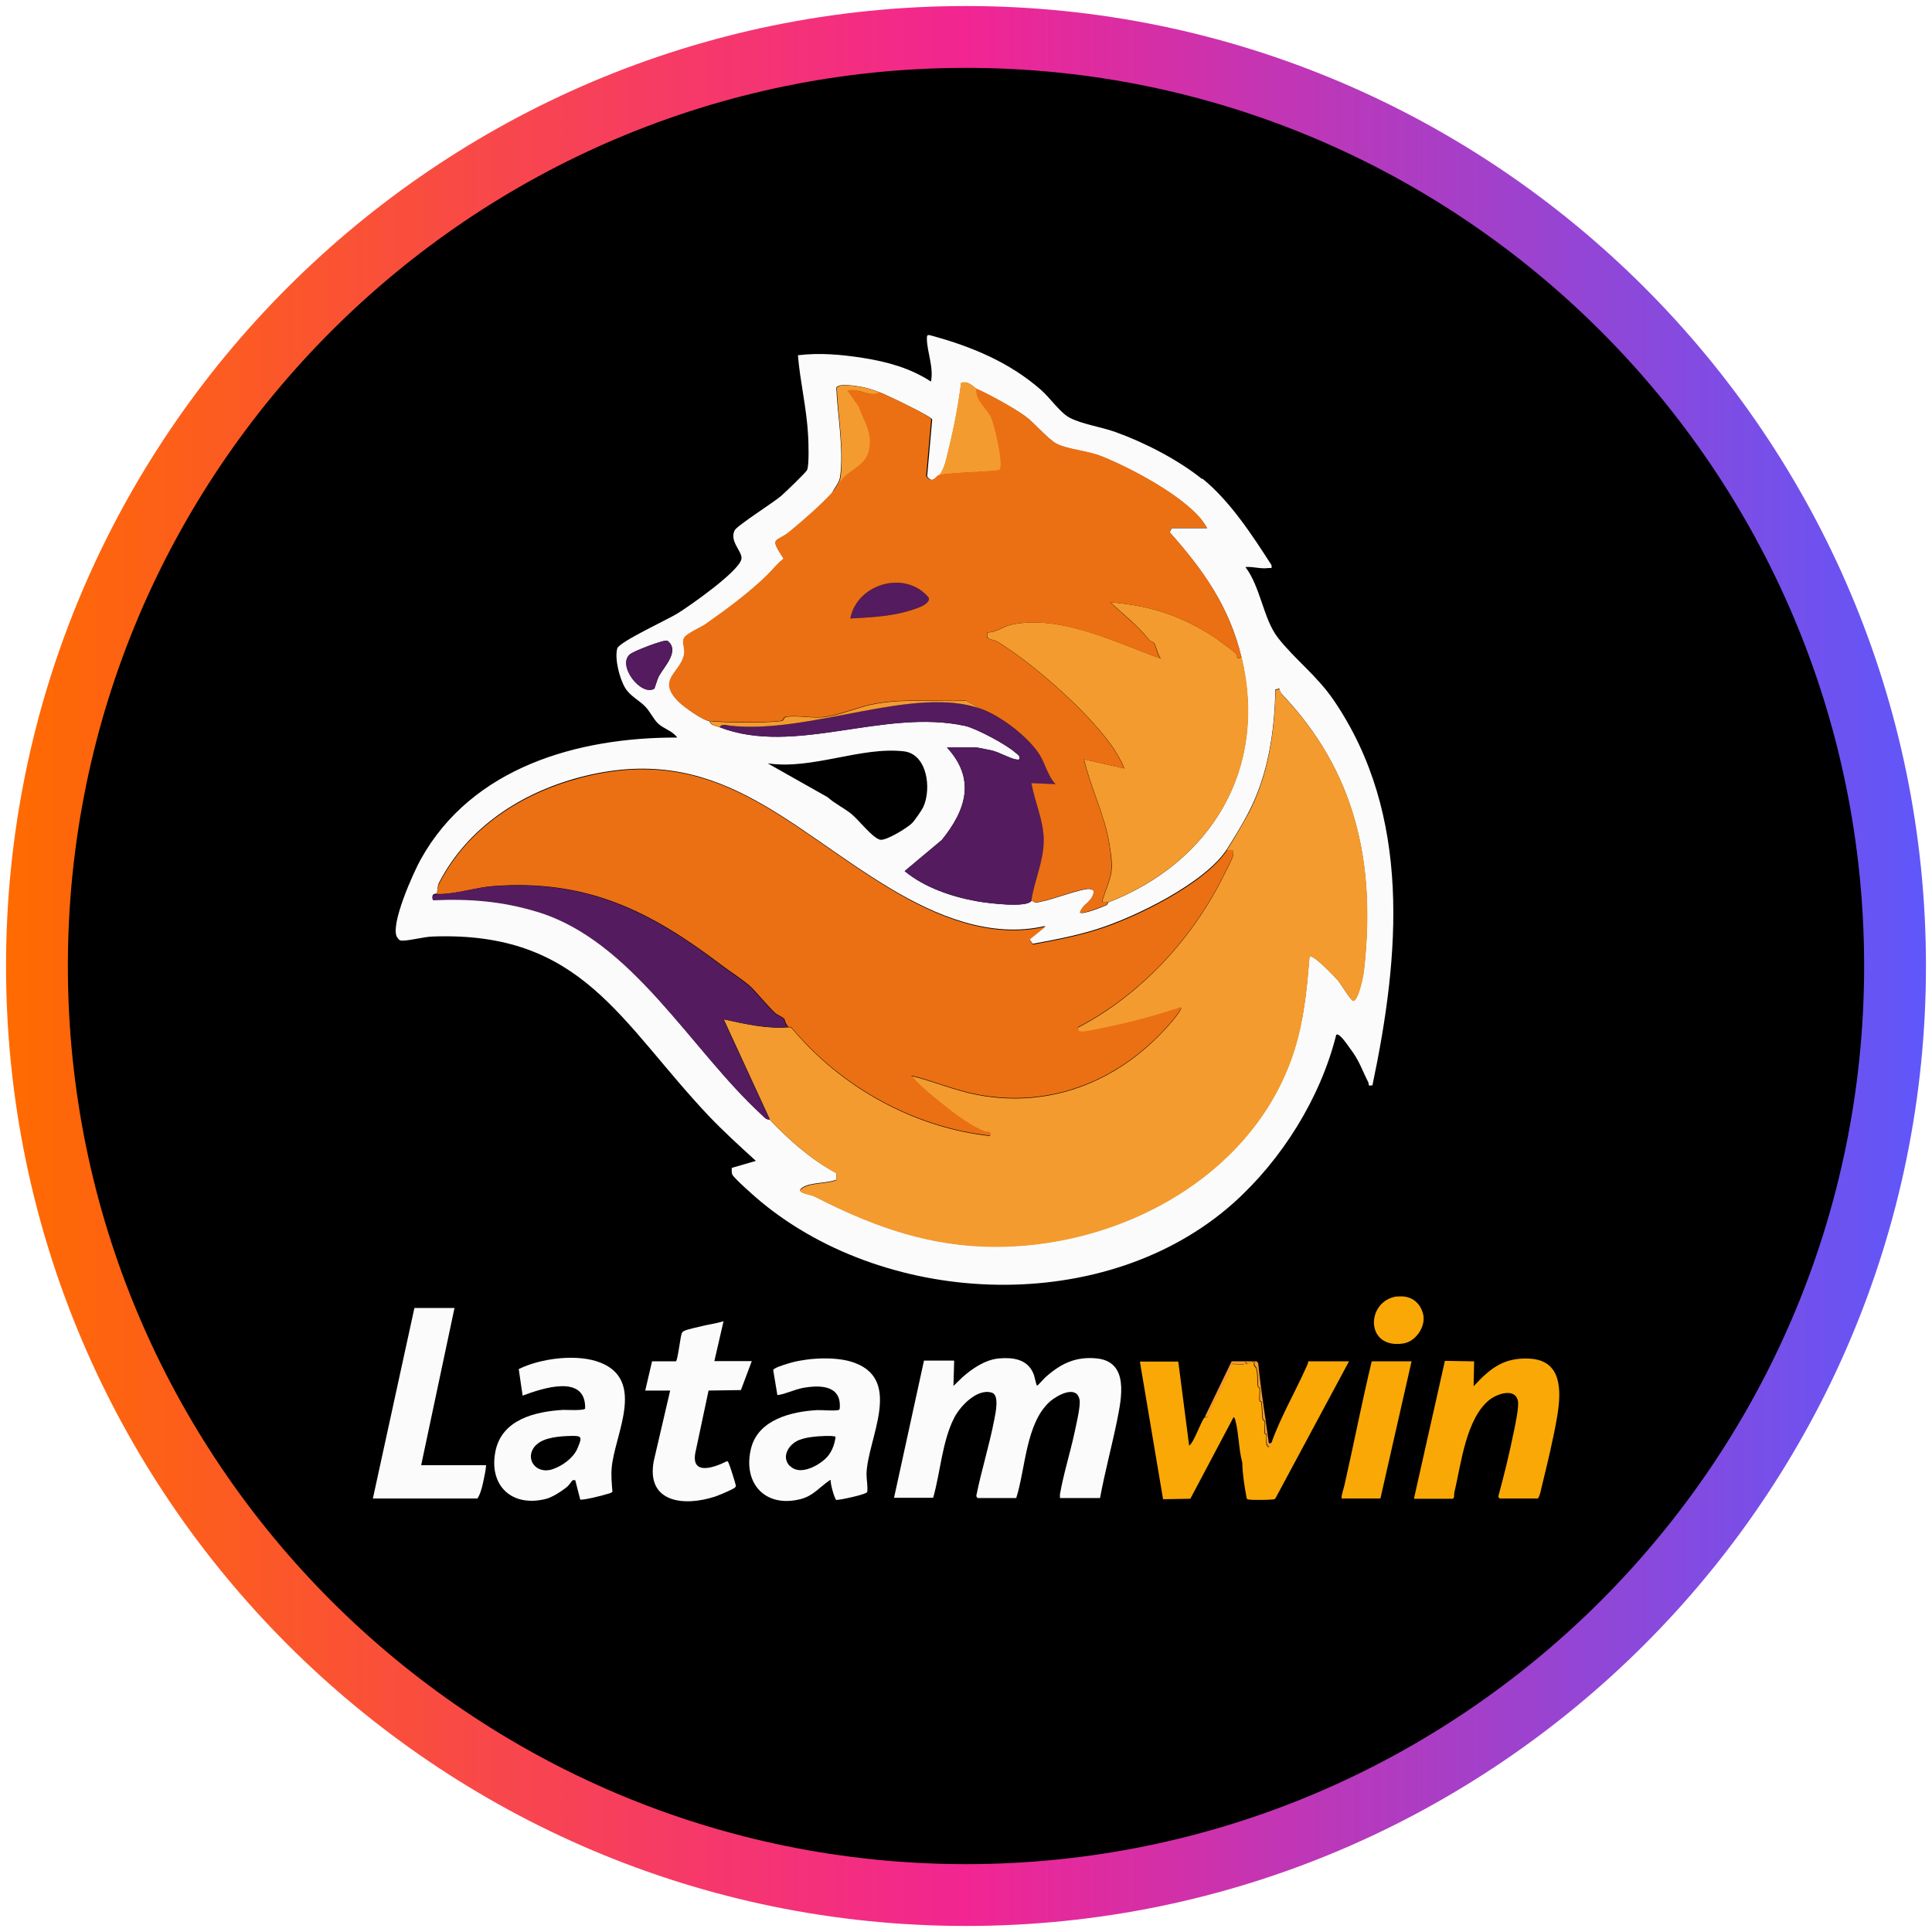
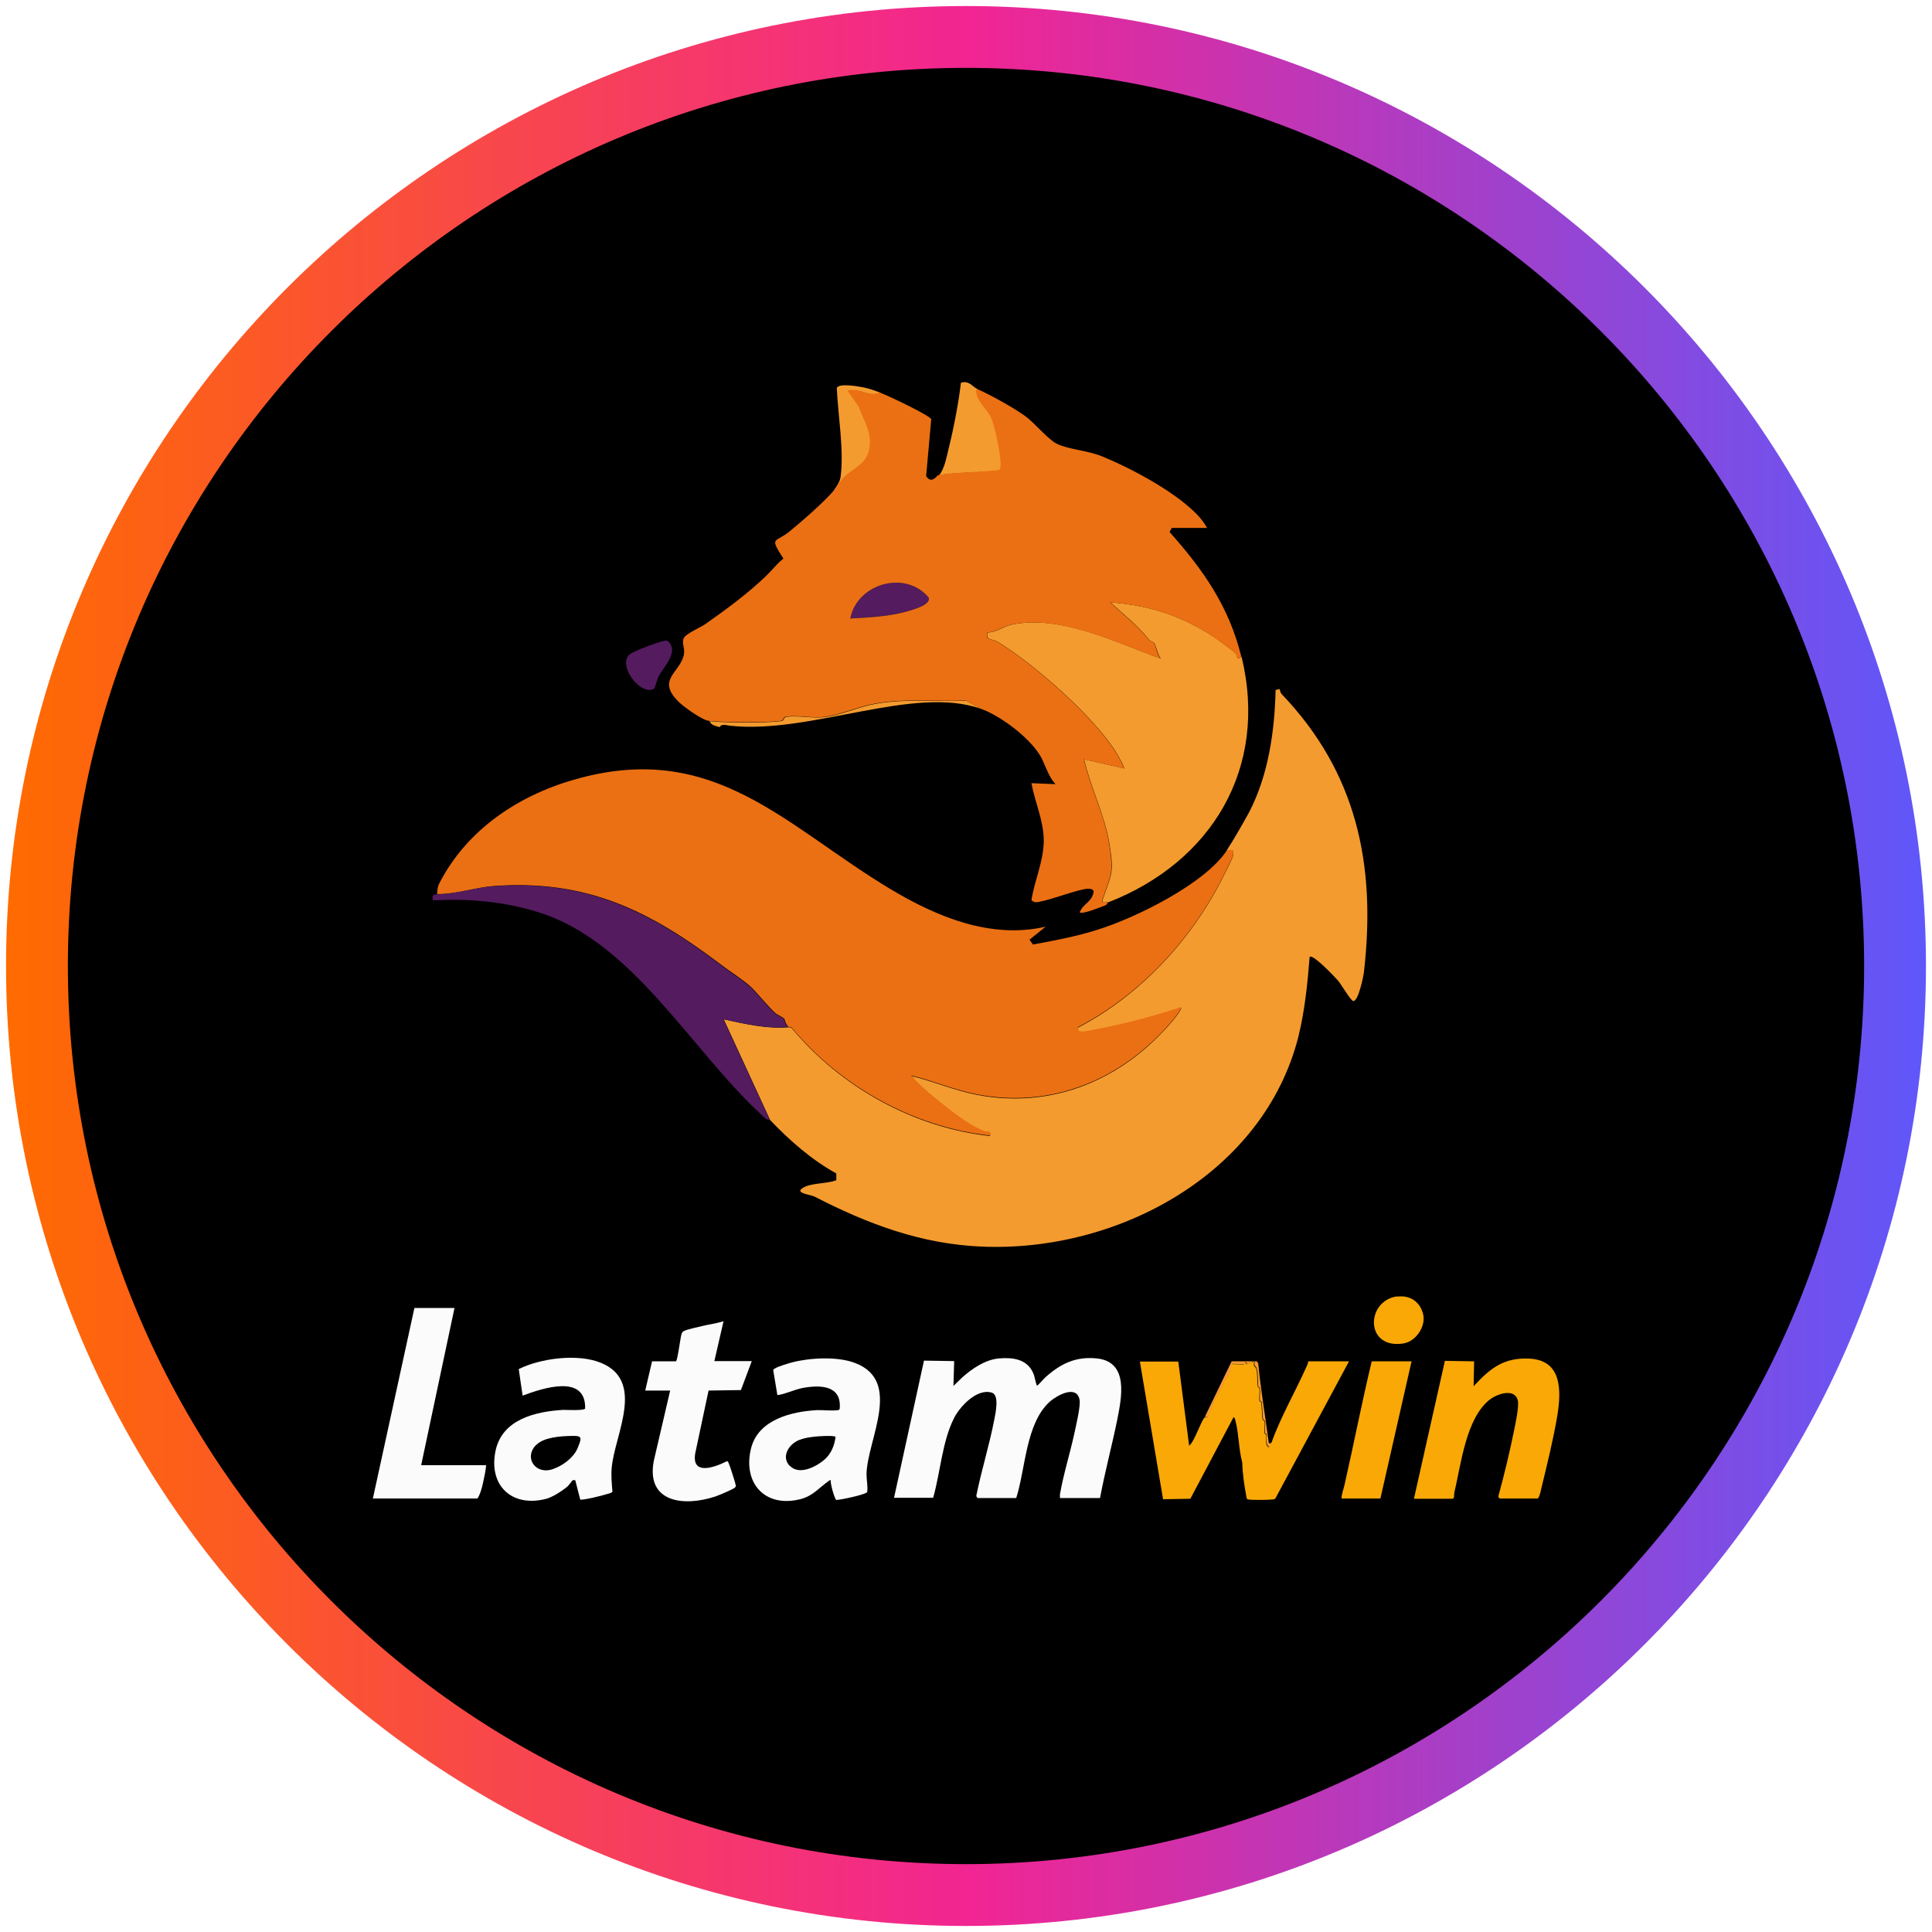
<svg xmlns="http://www.w3.org/2000/svg" height="80" viewBox="0 0 80 80" width="80">
  <defs>
    <style>
      .cls-1 {
        fill: #f49b2f;
      }

      .cls-2 {
        fill: #eb7013;
      }

      .cls-3 {
        fill: #541b5f;
      }

      .cls-4 {
        fill: url(#linear-gradient);
      }

      .cls-5 {
        fill: #fbfbfb;
      }

      .cls-6 {
        fill: #f9a806;
      }
    </style>
    <linearGradient gradientUnits="userSpaceOnUse" id="linear-gradient" x1=".25" x2="79.75" y1="40" y2="40">
      <stop offset="0" stop-color="#ff6b00" />
      <stop offset=".5" stop-color="#f22592" />
      <stop offset="1" stop-color="#5f57fa" />
    </linearGradient>
  </defs>
  <g data-name="Layer 617" id="Layer_617">
    <circle cx="40" cy="40" r="38.47" />
    <path class="cls-4" d="M40,79.75C18.08,79.75.25,61.92.25,40S18.08.25,40,.25s39.75,17.83,39.75,39.75-17.83,39.75-39.75,39.75ZM40,2.81C19.49,2.81,2.81,19.49,2.81,40s16.68,37.19,37.19,37.19,37.19-16.68,37.19-37.19S60.51,2.81,40,2.81Z" data-name="casino com" id="casino_com" />
  </g>
  <g id="latamwin">
    <g>
      <path class="cls-6" d="M57.85,53.69c.54-.07.95.21,1.08.73.12.5-.3,1.13-.82,1.21-1.6.25-1.56-1.77-.26-1.95Z" />
      <g>
-         <path class="cls-5" d="M39.51,56.36l-.03,1.03s.32-.31.36-.35c.41-.37.96-.74,1.52-.79s1.15.02,1.41.58c.09.19.09.37.17.55.03,0,.3-.31.36-.36.63-.56,1.25-.86,2.12-.77,1.34.14,1.02,1.64.84,2.55-.22,1.08-.51,2.15-.71,3.23h-1.66s0-.1,0-.15c.14-.82.42-1.71.6-2.54.06-.29.27-1.15.21-1.39-.13-.62-.93-.17-1.22.08-1.01.9-1.01,2.78-1.4,4h-1.6s-.07-.07-.05-.11c.21-1.04.54-2.09.74-3.13.05-.26.22-1.01-.09-1.12-.61-.2-1.32.55-1.57,1.04-.5.98-.57,2.26-.87,3.31h-1.62l1.24-5.68h1.24Z" />
+         <path class="cls-5" d="M39.51,56.36l-.03,1.03s.32-.31.36-.35c.41-.37.96-.74,1.52-.79s1.15.02,1.41.58c.09.19.09.37.17.55.03,0,.3-.31.36-.36.63-.56,1.25-.86,2.12-.77,1.34.14,1.02,1.64.84,2.55-.22,1.08-.51,2.15-.71,3.23h-1.66s0-.1,0-.15c.14-.82.42-1.71.6-2.54.06-.29.27-1.15.21-1.39-.13-.62-.93-.17-1.22.08-1.01.9-1.01,2.78-1.4,4h-1.6s-.07-.07-.05-.11c.21-1.04.54-2.09.74-3.13.05-.26.22-1.01-.09-1.12-.61-.2-1.32.55-1.57,1.04-.5.98-.57,2.26-.87,3.31h-1.62l1.24-5.68Z" />
        <path class="cls-6" d="M52.65,59.74c.36-1.03,1-2.14,1.45-3.15.03-.07.07-.14.07-.22h1.69l-3.04,5.66c-.02.05-.07.05-.12.06-.17.02-.85.03-1,0-.04,0-.07-.02-.08-.06-.09-.49-.17-.98-.18-1.47-.15-.54-.14-1.18-.28-1.72-.02-.06-.02-.12-.08-.16l-1.79,3.38-1.13.02-.96-5.7h1.59l.45,3.48c.21-.13.52-1.1.65-1.17.02,0,.09.02.12-.03,0-.02.05-.13.07-.19.07-.16.15-.36.22-.51.15-.29.33-.52.41-.83,0-.03.05-.03.06-.05.09-.19.23-.38.21-.59.02-.02.45.02.53,0,.03,0,.02-.06.02-.07h.05c.08.18.19-.08.36,0-.08.13.06.2.07.23.08.28.03.49.07.75,0,.07.07.03.07.1.02.15-.02.34,0,.49,0,.06.06.05.07.07.04.19.02.55.07.74,0,.03.06.02.07.05.03.13-.02.34,0,.48,0,.06.06.05.07.07.02.1-.01.24,0,.36,0,.04.05.18.11.16.06-.01.08-.14.09-.17Z" />
        <path class="cls-6" d="M58.55,62.05l1.28-5.7,1.21.02-.02,1.03c.69-.75,1.27-1.21,2.35-1.14,1.33.09,1.28,1.37,1.11,2.39-.16.95-.43,2.05-.66,2.99-.03.14-.06.3-.14.41h-1.59l-.05-.08c.24-.88.46-1.78.64-2.67.06-.29.23-1.06.17-1.31-.13-.53-.87-.27-1.17-.03-.98.78-1.18,2.67-1.46,3.85-.02.09.02.19-.06.25h-1.6Z" />
        <path class="cls-5" d="M24.03,62.11l-.21-.82s-.07,0-.1,0c-.02,0-.16.21-.23.27-.22.18-.63.45-.9.51-1.41.35-2.37-.57-2.07-2,.28-1.3,1.64-1.62,2.8-1.69.14,0,.89.04.91-.06.03-1.45-1.78-.83-2.59-.53l-.16-1.1c.91-.45,2.44-.65,3.4-.26,1.86.76.57,2.98.45,4.34-.03.32,0,.67.03.99-.02.06-.17.09-.24.11-.14.05-1.02.27-1.1.22ZM22.21,59.82c-.54.53-.04,1.27.69,1.01.4-.14.84-.46,1.01-.85.2-.48.21-.54-.31-.52-.41.01-1.08.06-1.38.36Z" />
        <path class="cls-5" d="M34.41,61.29c-.05-.01-.06.01-.09.03-.39.27-.64.61-1.15.75-1.48.39-2.43-.65-2.07-2.1.3-1.19,1.67-1.52,2.73-1.58.25-.01.64.04.86,0,.04,0,.07-.01.08-.06.09-.97-.8-.99-1.52-.86-.37.07-.7.25-1.06.3l-.17-1.02c0-.06.04-.07.08-.09.12-.08.56-.21.71-.25.74-.19,1.88-.25,2.6.03,1.97.75.51,3.16.47,4.59,0,.26.06.5.03.75-.03.1-1.11.33-1.28.33-.07-.03-.26-.7-.23-.82ZM32.7,60.69c.39.42,1.11.04,1.45-.26.27-.24.4-.57.45-.93-.04-.05-.33-.04-.42-.04-.35.01-.9.05-1.2.22-.36.2-.61.66-.29,1.01Z" />
        <path class="cls-5" d="M18.82,54.16l-1.38,6.51h2.69c-.02.23-.07.46-.12.69s-.12.51-.24.69h-4.33l1.72-7.89h1.66Z" />
        <path class="cls-5" d="M26.72,57.57l.28-1.2h.99c.07-.05.18-.97.23-1.13.02-.06.03-.08.09-.12.14-.08.58-.16.76-.21.29-.07.6-.11.89-.2l-.38,1.65h1.55l-.45,1.2-1.34.02-.55,2.59c-.17.96.83.58,1.32.33.05.03.06.08.08.13.04.08.28.84.28.89,0,.05-.03.07-.07.1-.14.09-.62.29-.79.35-1.28.42-2.86.26-2.54-1.47l.68-2.92h-1.03Z" />
        <path class="cls-6" d="M55.55,62.05c0-.19.08-.37.12-.55.39-1.71.72-3.43,1.13-5.13h1.65s-1.29,5.68-1.29,5.68h-1.6Z" />
        <path class="cls-1" d="M49.89,58.67l1.11-2.3h1.04s.06.08.06.08c.1,1.06.28,2.11.42,3.17.02.12,0,.19.13.12,0,.03-.03.16-.09.17-.06.01-.11-.13-.11-.16-.02-.12.01-.27,0-.36,0-.03-.06,0-.07-.07-.02-.14.03-.35,0-.48,0-.03-.06-.02-.07-.05-.05-.2-.03-.56-.07-.74,0-.03-.06,0-.07-.07-.02-.15.02-.34,0-.49,0-.07-.07-.03-.07-.1-.03-.26.01-.47-.07-.75,0-.03-.14-.1-.07-.23-.17-.07-.28.19-.36,0h-.05s0,.06-.02.07c-.08.02-.51-.02-.53,0,.02.21-.12.4-.21.59-.01.03-.06.03-.06.05-.08.31-.27.54-.41.83-.08.15-.15.35-.22.51-.02.05-.06.17-.07.19-.03.05-.1.02-.12.03Z" />
      </g>
      <g>
-         <path class="cls-5" d="M49.78,19.81c1.15.93,2.08,2.36,2.87,3.59.02.17,0,.11-.12.12-.33.05-.64-.07-.96-.04.63.83.74,2.14,1.34,2.92.7.9,1.61,1.56,2.32,2.6,3.24,4.76,2.73,10.57,1.6,15.94-.22.04-.13-.03-.17-.12-.27-.53-.37-.9-.76-1.41-.08-.1-.44-.67-.57-.56-.65,2.61-2.25,5.17-4.25,6.96-5.26,4.69-14.23,4.36-19.56-.04-.21-.17-1.14-.99-1.2-1.14-.03-.09-.02-.18-.02-.27l1-.29c-.67-.61-1.34-1.22-1.96-1.87-3.68-3.9-5.24-7.65-11.43-7.42-.36.01-.92.17-1.26.17-.11,0-.14-.05-.2-.13-.33-.48.68-2.72.98-3.25,2.12-3.8,6.49-5.04,10.61-5.03-.18-.27-.57-.37-.79-.58-.19-.18-.34-.51-.54-.71-.25-.26-.61-.42-.82-.76-.23-.37-.45-1.22-.33-1.64.08-.27,2.07-1.19,2.48-1.44.52-.32,2.56-1.75,2.66-2.26.06-.31-.51-.72-.28-1.19.09-.19,1.62-1.16,1.92-1.42.15-.13,1.04-.98,1.08-1.08.09-.21.06-1.17.04-1.46-.06-1.1-.33-2.2-.42-3.29.89-.11,1.8-.03,2.69.11,1.01.16,1.96.42,2.82.98.12-.6-.17-1.24-.17-1.79,0-.17.05-.15.2-.11,1.65.45,3.22,1.1,4.52,2.24.38.33.78.93,1.18,1.15.5.27,1.33.39,1.91.6,1.2.43,2.6,1.15,3.59,1.95ZM38.88,19.69s-.27.39-.49.03l.21-2.35c-.05-.14-1.86-1-2.14-1.11-.24-.09-.47-.18-.73-.23-.21-.04-1.03-.19-1.1.03.05,1.14.31,2.53.16,3.66-.04.31-.24.45-.34.71-.46.5-1.17,1.12-1.73,1.58-.6.48-.87.19-.26,1.13-.27.2-.47.48-.71.71-.75.72-1.68,1.41-2.52,2-.18.12-.82.4-.9.59-.09.2.06.4.01.67-.15.76-1.16,1.03-.22,1.96.22.21.99.76,1.25.79.08.2.26.19.42.25,3.11,1.21,6.81-.79,10.18-.05.46.1,1.72.78,2.07,1.1.06.05.13.09.17.16.02.13,0,.14-.12.13-.27-.04-.72-.31-1.04-.38-.11-.02-.58-.12-.63-.12h-1.21c1.2,1.3.8,2.58-.21,3.83l-1.54,1.29c.82.68,1.96,1.07,3,1.25.37.07,2.13.3,2.26-.04.13.14.27.08.42.05.47-.09,1.59-.52,1.94-.52.09,0,.25.03.21.17-.11.41-.44.43-.57.81.12.09.89-.22,1.08-.3.06-.02.08-.11.09-.12,4.27-1.67,6.62-5.54,5.51-10.17-.5-2.08-1.58-3.6-2.97-5.16l.09-.17h1.46c-.08-.14-.18-.29-.29-.42-.87-1-2.82-2.04-4.05-2.54-.6-.24-1.43-.29-1.89-.53-.36-.19-.93-.88-1.31-1.15-.49-.35-1.42-.86-1.97-1.11-.18-.08-.32-.36-.67-.25-.11.91-.3,1.88-.52,2.77-.09.37-.17.78-.39,1.07ZM27.1,28.51s.13-.41.19-.52c.24-.42.87-1.05.35-1.46-.16-.05-1.35.42-1.52.54-.61.43.42,1.8.99,1.44ZM31.87,46.36c.81.85,1.72,1.66,2.76,2.21v.28c-.42.16-1.06.1-1.4.32s.31.27.49.36c2.16,1.11,4.39,1.97,6.95,2.07,5.63.23,11.65-3.03,13.08-8.68.28-1.09.38-2.2.47-3.32.13-.12,1.05.84,1.17.98.13.15.53.83.63.85.21.04.43-1.01.45-1.22.51-4.46-.33-8.26-3.41-11.49-.05-.05-.07-.14-.08-.21l-.17.04c-.03,1.72-.3,3.53-1.1,5.07-.22.43-.66,1.17-.91,1.55-.91,1.4-3.82,2.82-5.4,3.31-.86.27-1.75.44-2.64.6l-.14-.2.67-.54c-2.26.53-4.51-.41-6.42-1.55-4.32-2.59-7.23-6.1-12.88-4.6-2.44.65-4.64,2.09-5.81,4.36-.08.16-.07.42-.09.45,0,.02-.25-.05-.17.25,1.51-.08,2.87.04,4.32.48,3.93,1.19,6.35,5.71,9.28,8.4.1.09.17.21.34.21ZM37.77,34.08c.11-.11.39-.52.46-.66.35-.76.17-2.2-.81-2.31-1.79-.2-3.78.77-5.63.5l2.48,1.4c.3.27.67.44.98.69s.87.99,1.19,1.07c.24.06,1.13-.49,1.32-.68Z" />
        <path class="cls-1" d="M50.81,35.19c.25-.38.68-1.13.91-1.55.8-1.54,1.06-3.35,1.1-5.07l.17-.04c.01.07.03.15.08.21,3.09,3.23,3.92,7.03,3.41,11.49-.02.2-.24,1.26-.45,1.22-.1-.02-.5-.7-.63-.85-.12-.14-1.03-1.1-1.17-.98-.09,1.12-.2,2.23-.47,3.32-1.44,5.65-7.45,8.91-13.08,8.68-2.56-.1-4.79-.96-6.95-2.07-.18-.09-.84-.14-.49-.36s.98-.16,1.39-.32v-.28c-1.02-.56-1.94-1.37-2.74-2.21l-1.92-4.17c.88.19,1.76.4,2.67.33,0,0,.1-.01.14.03,2.03,2.44,5.04,4.12,8.21,4.47.05-.25-.08-.13-.2-.17-.72-.28-1.48-.91-2.1-1.41-.34-.27-.68-.58-.96-.91.93.23,1.81.61,2.75.79,3.14.59,6.02-.65,8.05-3.04.07-.08.44-.53.37-.58-1.24.42-2.52.74-3.82.98-.16.03-.51.12-.44-.15,2.6-1.35,4.77-3.71,6.05-6.33.09-.18.34-.65.37-.8.04-.27-.04-.21-.25-.2Z" />
        <path class="cls-2" d="M18.1,37.03s0-.29.09-.45c1.17-2.28,3.37-3.71,5.81-4.36,5.64-1.51,8.56,2.01,12.88,4.6,1.9,1.14,4.16,2.08,6.42,1.55l-.67.54.14.2c.88-.16,1.78-.33,2.64-.6,1.59-.49,4.49-1.91,5.4-3.31.21,0,.29-.06.25.2-.03.15-.28.62-.37.8-1.28,2.63-3.46,4.99-6.05,6.33-.07.26.28.17.44.15,1.29-.24,2.57-.56,3.82-.98.06.06-.31.51-.37.58-2.03,2.39-4.91,3.63-8.05,3.04-.95-.18-1.82-.56-2.75-.79.28.34.63.64.96.91.61.5,1.38,1.13,2.1,1.41.12.05.24-.08.2.17-3.17-.35-6.18-2.03-8.21-4.47-.03-.04-.13-.02-.14-.03-.3-.41.06-.23-.48-.53-.15-.08-.86-.93-1.05-1.11-.32-.3-.84-.62-1.26-.94-2.93-2.22-5.55-3.54-9.43-3.25-.73.06-1.54.34-2.3.33Z" />
        <path class="cls-1" d="M45.89,37.36c-.17-.01-.3.09-.21-.17.35-1.02.45-1.04.27-2.18-.19-1.25-.78-2.35-1.06-3.57l1.67.38c-.29-.71-.78-1.31-1.29-1.88-.99-1.11-2.7-2.6-3.97-3.37-.24-.14-.49-.03-.41-.38.36,0,.65-.25.98-.32,2.04-.44,4.32.73,6.2,1.4-.14-.16-.18-.5-.28-.64-.04-.06-.17-.08-.22-.15-.49-.62-1.03-1.01-1.59-1.54,1.64.13,2.94.55,4.31,1.45.16.11.8.58.88.67.07.08.01.31.24.13,1.12,4.62-1.24,8.5-5.51,10.17Z" />
-         <path class="cls-3" d="M40.63,29.36c.81.3,1.96,1.16,2.42,1.89.23.36.34.91.67,1.23l-1-.04c.14.79.51,1.55.51,2.38,0,.88-.38,1.63-.51,2.46-.13.34-1.88.11-2.26.04-1.04-.19-2.18-.57-3-1.25l1.54-1.29c1.01-1.25,1.41-2.53.21-3.83h1.21c.05,0,.52.1.63.12.32.07.76.34,1.04.38.13.02.15,0,.12-.13-.05-.07-.11-.11-.17-.16-.35-.32-1.61-.99-2.07-1.1-3.38-.74-7.08,1.26-10.18.05.09-.16.3-.07.43-.06,3.33.37,7.64-1.72,10.41-.69Z" />
        <path class="cls-3" d="M18.1,37.03c.75,0,1.57-.28,2.3-.33,3.88-.29,6.5,1.03,9.43,3.25.42.32.94.65,1.26.94.19.18.91,1.04,1.05,1.11.54.29.17.12.48.53-.91.07-1.79-.14-2.67-.33l1.92,4.17c-.16,0-.23-.11-.34-.21-2.93-2.69-5.35-7.21-9.28-8.4-1.45-.44-2.8-.55-4.32-.48-.09-.3.16-.23.17-.25Z" />
        <path class="cls-1" d="M40.47,16.11c-.07.49.46.81.63,1.25.13.33.33,1.28.36,1.64.01.15.04.31-.03.45-.07.11-2.09.1-2.55.24.23-.29.3-.7.39-1.07.22-.89.41-1.86.52-2.77.34-.11.48.17.67.25Z" />
        <path class="cls-1" d="M36.46,16.27c-.46.21-.83-.21-1.33-.08l.46.66c.21.61.54,1.02.45,1.71-.1.72-.74.85-1.12,1.29-.16.19-.24.35-.45.59.09-.25.3-.4.34-.71.14-1.13-.11-2.52-.16-3.66.07-.22.89-.07,1.1-.03.26.05.49.14.73.23Z" />
        <path class="cls-3" d="M27.1,28.51c-.56.36-1.6-1.01-.99-1.44.17-.12,1.36-.59,1.52-.54.52.41-.11,1.04-.35,1.46-.06.11-.16.5-.19.52Z" />
        <path class="cls-1" d="M29.37,29.86c.6.07,2.37.08,2.97,0,.16-.02.08-.16.24-.18.48-.06,1.11.08,1.6.01.55-.07,1.38-.4,1.85-.5,1.24-.28,2.65-.13,3.99-.17l.62.34c-2.77-1.02-7.08,1.06-10.41.69-.13-.01-.35-.1-.43.06-.16-.06-.33-.05-.42-.25Z" />
        <path class="cls-3" d="M35.21,25.61c.26-1.44,2.28-2.03,3.25-.86.08.31-.68.51-.91.57-.74.21-1.57.25-2.34.29Z" />
        <path class="cls-2" d="M40.47,16.11c.56.25,1.48.76,1.97,1.11.38.27.95.97,1.31,1.15.47.24,1.29.28,1.89.53,1.23.5,3.18,1.54,4.05,2.54.11.13.21.27.29.42h-1.46l-.09.17c1.39,1.56,2.46,3.08,2.97,5.16-.23.18-.17-.05-.24-.13-.08-.09-.71-.56-.88-.67-1.36-.9-2.67-1.32-4.31-1.45.55.53,1.1.92,1.59,1.54.06.07.18.09.22.15.1.14.13.48.28.64-1.88-.67-4.16-1.83-6.2-1.4-.33.07-.62.31-.98.32-.08.35.17.24.41.38,1.27.77,2.98,2.26,3.97,3.37.51.57,1,1.17,1.29,1.88l-1.67-.38c.28,1.22.87,2.31,1.06,3.57.17,1.14.08,1.16-.27,2.18-.09.26.04.16.21.17-.01,0-.04.1-.09.12-.19.07-.95.39-1.08.3.14-.37.46-.39.57-.81.04-.14-.12-.17-.21-.17-.36,0-1.47.43-1.94.52-.15.03-.29.09-.42-.05.13-.83.5-1.58.51-2.46,0-.83-.37-1.59-.51-2.38l1,.04c-.32-.32-.44-.88-.67-1.23-.46-.73-1.61-1.6-2.42-1.89l-.62-.34c-1.34.04-2.76-.11-3.99.17-.46.1-1.3.43-1.85.5-.48.07-1.11-.07-1.6-.01-.16.02-.08.16-.24.18-.6.08-2.36.06-2.97,0-.27-.03-1.04-.58-1.25-.79-.94-.93.07-1.2.22-1.96.05-.27-.1-.46-.01-.67.08-.19.72-.46.9-.59.84-.59,1.78-1.28,2.52-2,.24-.23.45-.51.71-.71-.61-.94-.33-.64.26-1.13.56-.46,1.27-1.08,1.73-1.58.22-.24.29-.4.45-.59.38-.44,1.02-.57,1.12-1.29.1-.68-.23-1.1-.45-1.71l-.46-.66c.5-.13.87.29,1.33.08.29.1,2.1.96,2.14,1.11l-.21,2.35c.22.36.45-.02.49-.03.46-.14,2.48-.14,2.55-.24.07-.15.04-.3.03-.45-.03-.36-.23-1.31-.36-1.64-.17-.44-.7-.76-.63-1.25ZM35.21,25.61c.76-.04,1.6-.08,2.34-.29.23-.07.99-.26.91-.57-.97-1.17-2.98-.58-3.25.86Z" />
      </g>
    </g>
  </g>
</svg>